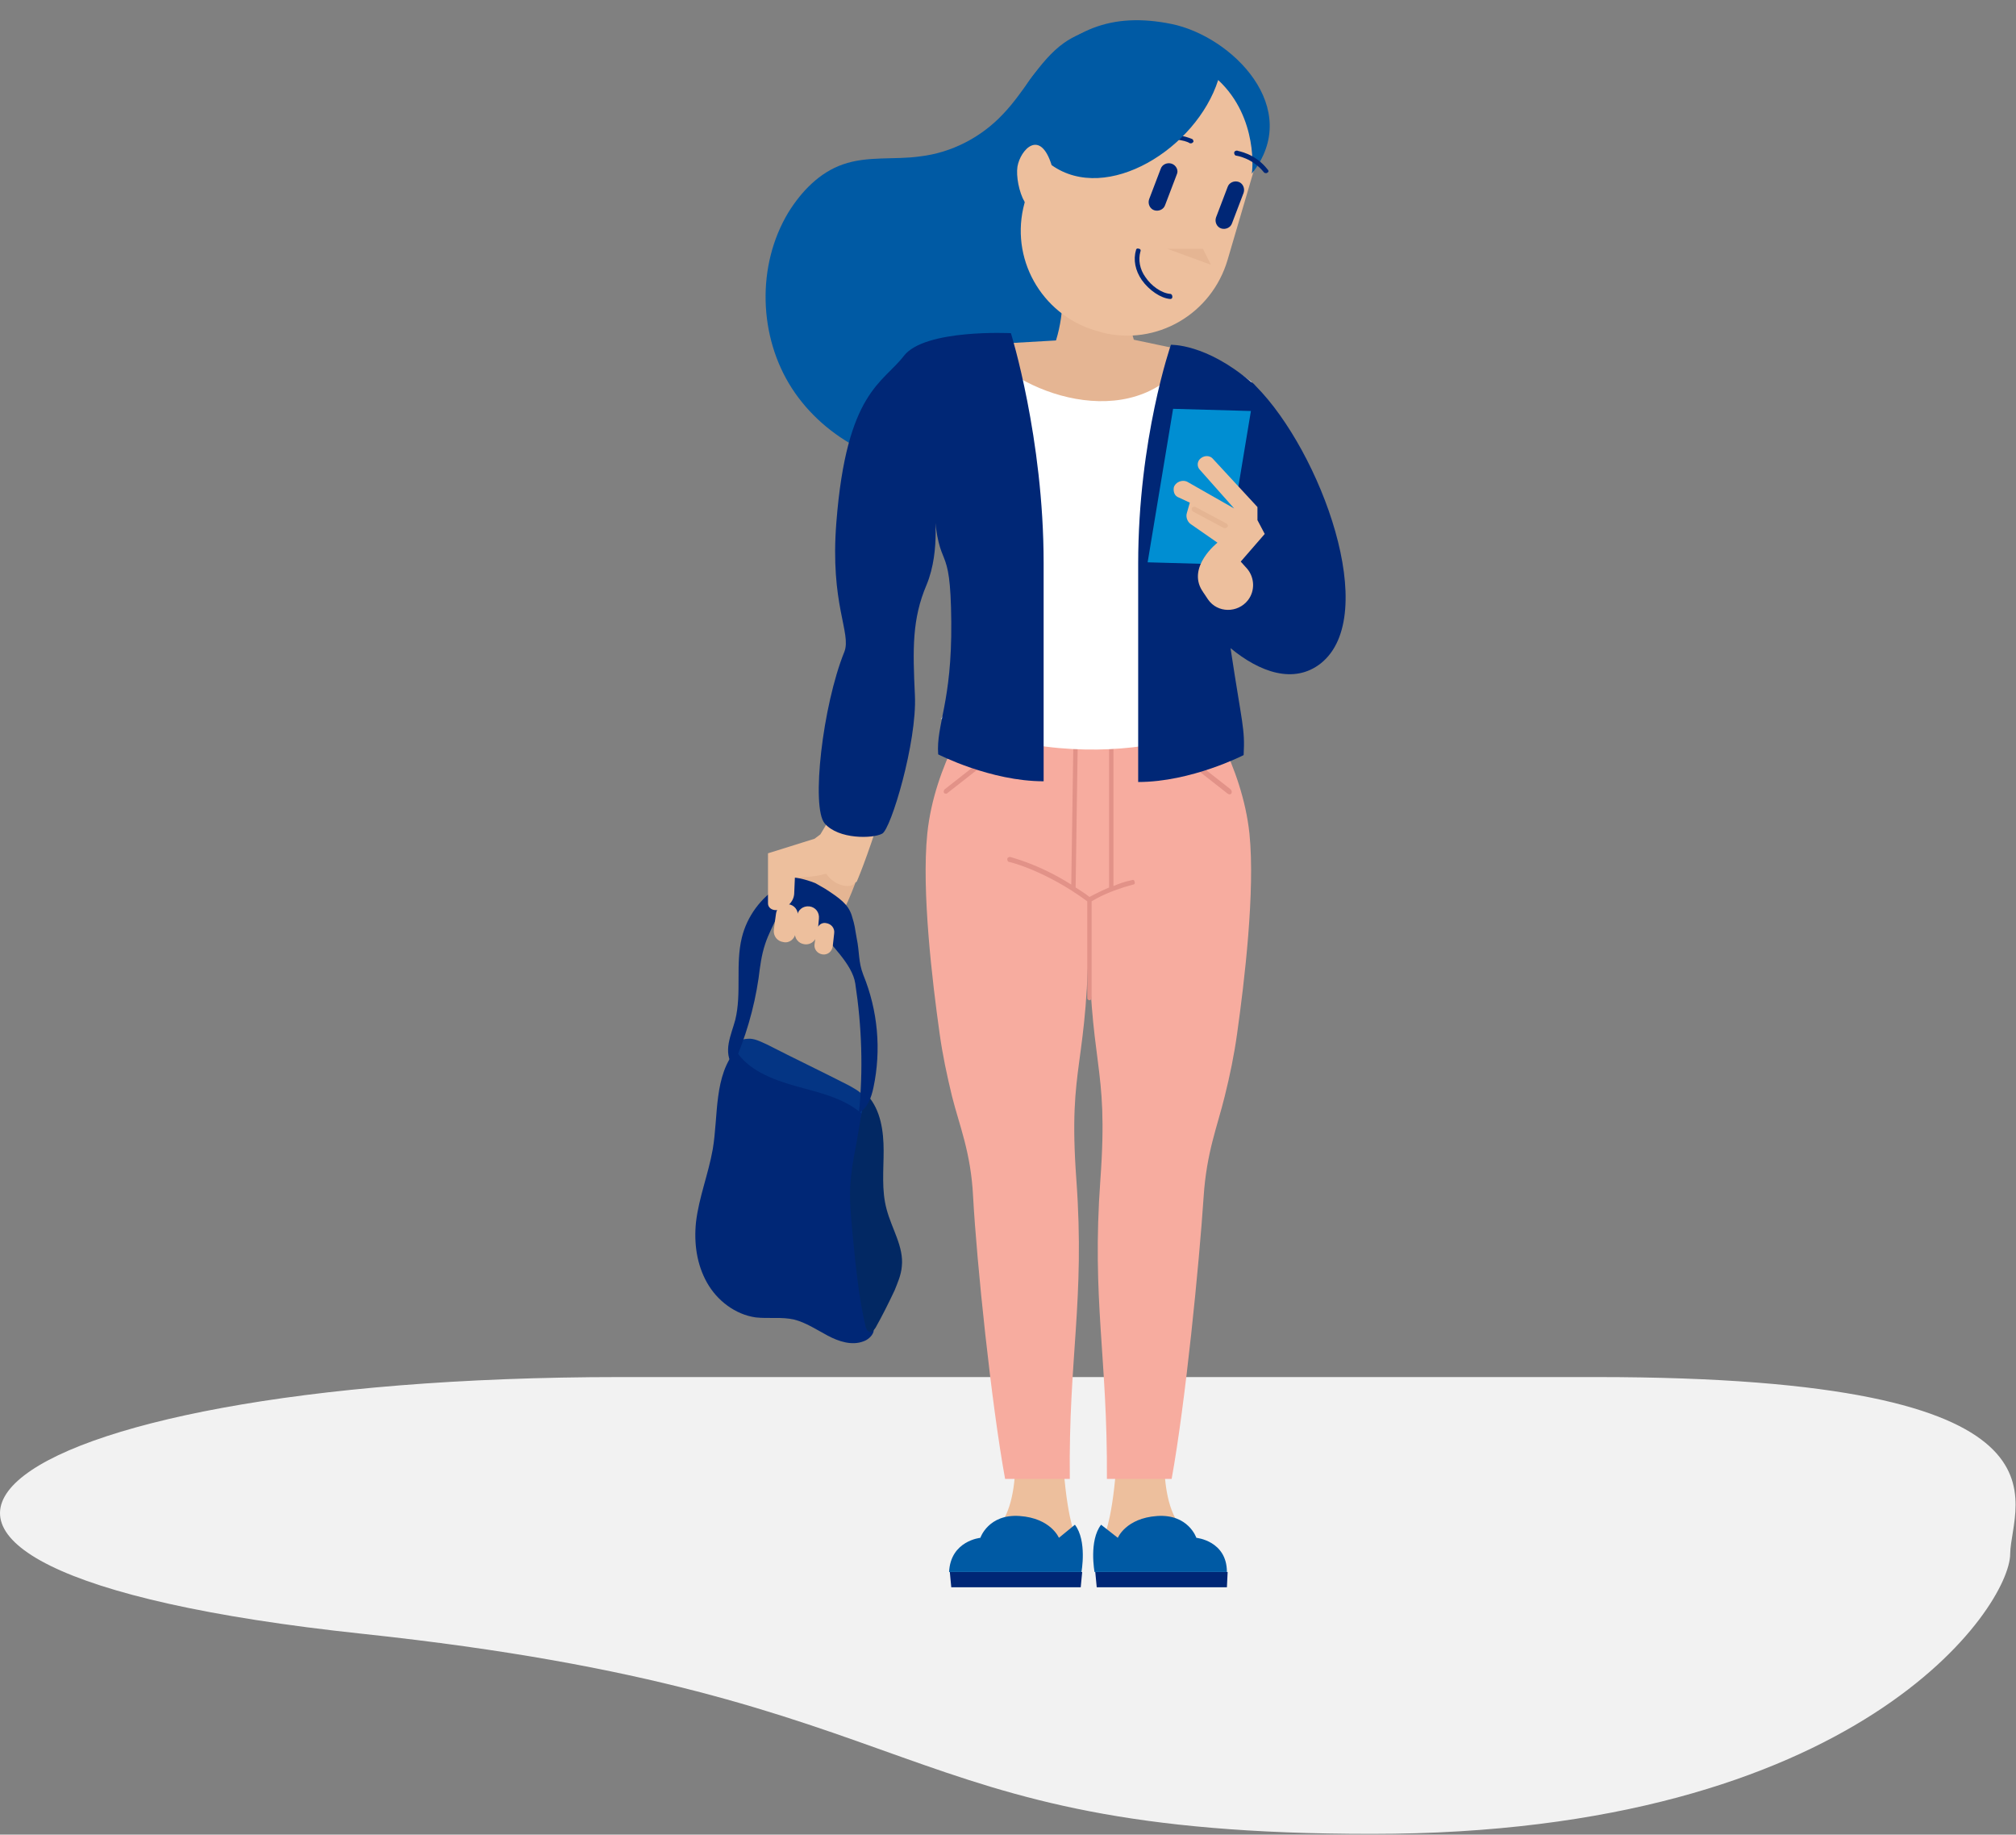
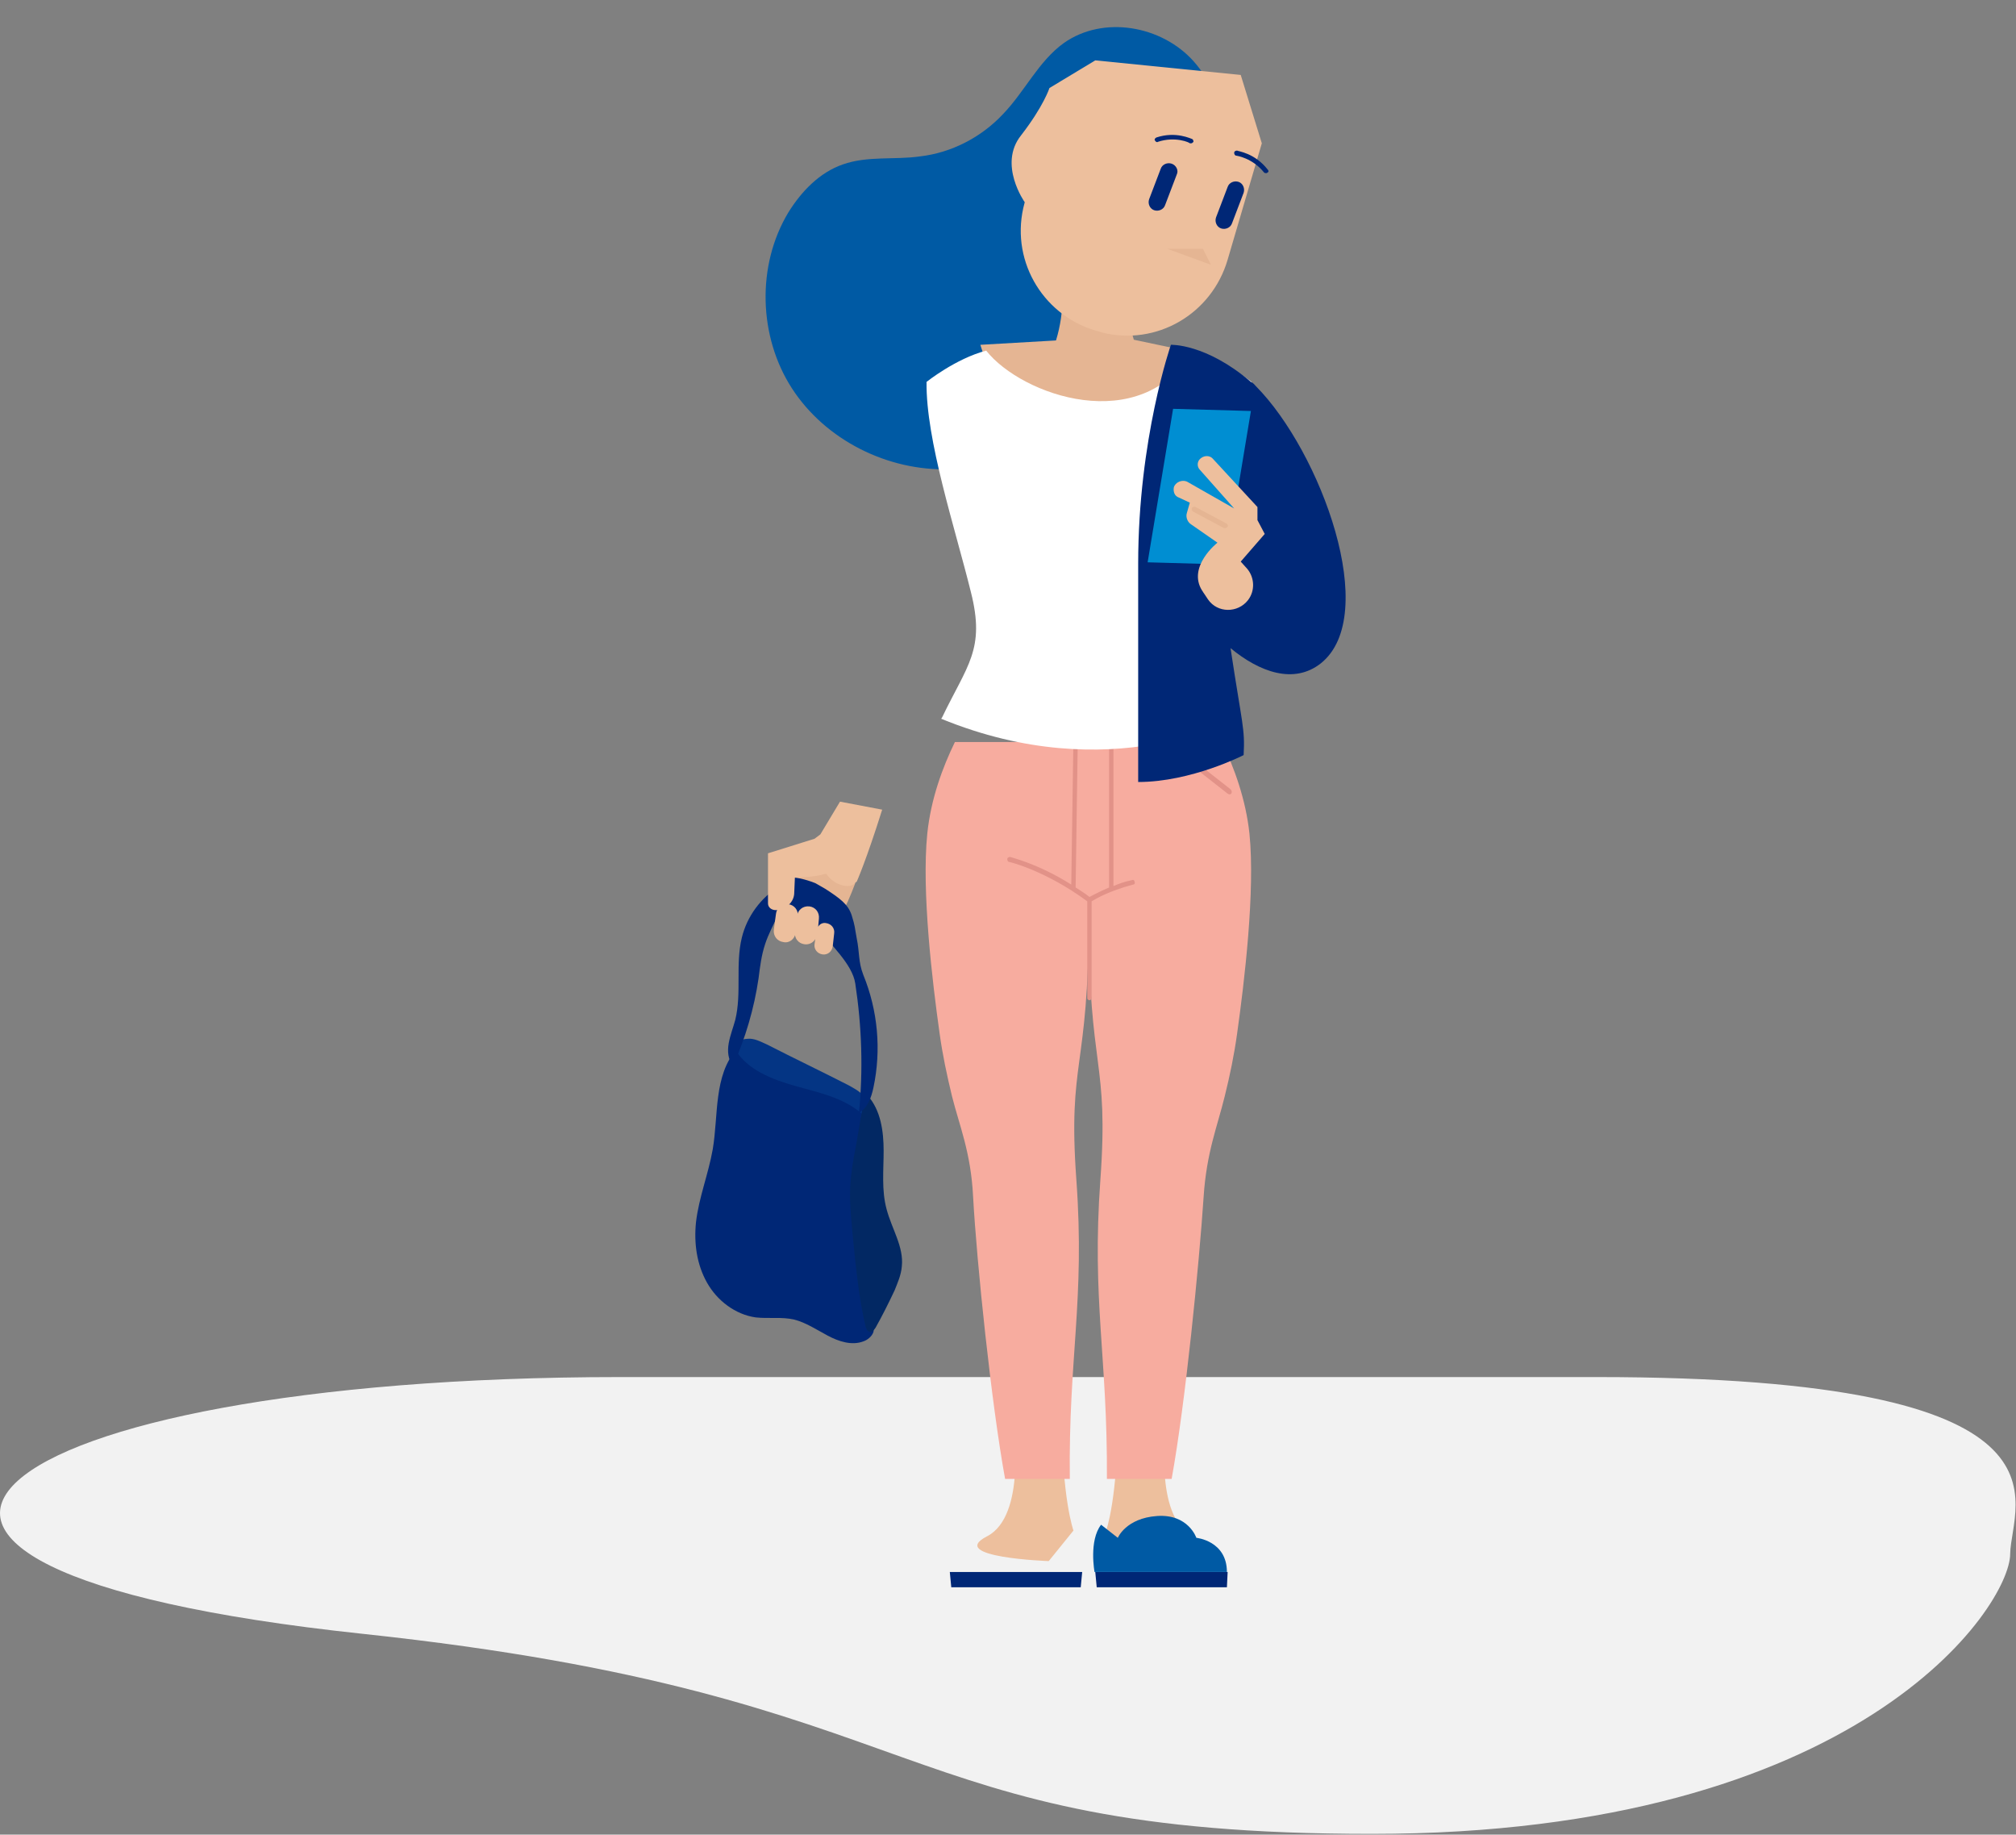
<svg xmlns="http://www.w3.org/2000/svg" version="1.1" x="0px" y="0px" width="277.2px" height="252.2px" viewBox="0 0 277.2 252.2" style="enable-background:new 0 0 277.2 252.2;" xml:space="preserve">
  <rect x="0" y="0" width="277.2" height="252.2" fill="#808080" stroke="none" />
  <style type="text/css">
	.st0{fill-rule:evenodd;clip-rule:evenodd;fill:#005AA4;}
	.st1{fill:#E5B593;}
	.st2{fill:#E2B596;}
	.st3{fill:#002776;}
	.st4{fill-rule:evenodd;clip-rule:evenodd;fill:#F2F2F2;}
	.st5{fill:#005AA4;}
	.st6{fill:#E5D6C1;}
	.st7{fill:#D8CABA;}
	.st8{fill-rule:evenodd;clip-rule:evenodd;fill:#1A99D6;}
	.st9{fill-rule:evenodd;clip-rule:evenodd;fill:#D6AA8B;}
	.st10{fill:#F4A64A;}
	.st11{fill:#FFB24C;}
	.st12{fill:#EDBF9D;}
	.st13{fill:none;stroke:#E5B593;stroke-width:0.352;stroke-linecap:round;stroke-linejoin:round;stroke-miterlimit:10;}
	.st14{clip-path:url(#SVGID_2_);fill:#005AA4;}
	.st15{clip-path:url(#SVGID_2_);}
	.st16{fill:#EAA298;}
	.st17{fill:#F7AC9F;}
	.st18{fill:#3894C6;}
	.st19{fill:#3C96D3;}
	.st20{fill:#D6A98A;}
	.st21{clip-path:url(#SVGID_4_);fill:#99D2ED;}
	.st22{clip-path:url(#SVGID_4_);fill:#002776;}
	.st23{fill:#1A99D6;}
	.st24{fill:#D8AA8B;}
	.st25{fill:#008ED2;}
	.st26{fill:#A68035;stroke:#A68035;stroke-width:1.024;stroke-miterlimit:10;}
	.st27{fill:#E1D8AF;stroke:#E1D8AF;stroke-width:1.024;stroke-linecap:round;stroke-linejoin:round;stroke-miterlimit:10;}
	.st28{fill:none;stroke:#D8AA8B;stroke-width:0.853;stroke-linecap:round;stroke-linejoin:round;stroke-miterlimit:10;}
	.st29{fill:#6D3F32;}
	.st30{fill:#E2B983;}
	.st31{fill:#E9E0E3;}
	.st32{fill:#4C4C4C;}
	.st33{fill:#424242;}
	.st34{fill:#353535;}
	.st35{fill:#282828;}
	.st36{fill:#E4F1F2;}
	.st37{fill:#EEFDFF;}
	.st38{fill-rule:evenodd;clip-rule:evenodd;fill:#6D4625;}
	.st39{fill-rule:evenodd;clip-rule:evenodd;fill:#E2B596;}
	.st40{fill-rule:evenodd;clip-rule:evenodd;fill:#043584;}
	.st41{fill-rule:evenodd;clip-rule:evenodd;fill:#002776;}
	.st42{fill-rule:evenodd;clip-rule:evenodd;fill:#022863;}
	.st43{fill:#E29288;}
	.st44{fill:#FFFFFF;}
</style>
  <g id="bg-farge">
</g>
  <g id="bruk-av-mobil-paa-buss-1-01">
    <g>
      <path class="st40" d="M101.9,142.9c-0.7,0.6-1,1.5-0.8,2.3c0.3,1.3,1.6,2.1,2.8,2.7c4.6,2.4,9.3,4.6,14.2,6.4    c0.5,0.2,1,0.3,1.5,0.1c0-1.4-0.1-3-1.1-4c-0.5-0.5-1.1-0.8-1.8-1.2c-3.7-1.9-7.5-3.7-11.2-5.6c-0.9-0.4-1.8-0.9-2.7-0.8    c-1,0-2,0.7-2.1,1.7" />
    </g>
    <g>
      <path class="st41" d="M107.2,121.8c-2.6,1.6-4.5,4.2-5.2,7.1c-0.9,3.7,0,7.6-0.9,11.3c-0.3,1.1-0.7,2.1-0.9,3.2    c-0.2,1.1-0.1,2.3,0.6,3.1c1.7-3.8,2.9-7.9,3.5-12c0.2-1.6,0.4-3.2,0.9-4.7c0.9-2.8,3-5.4,2.8-8.3" />
    </g>
    <path class="st1" d="M108.2,126.6l5.4,1.9c1.2-0.8,2.7-3.6,4-7.1l-2.4-2.8l-7.3,0.3L108.2,126.6z" />
    <g>
      <path class="st41" d="M101.1,144.3c1.7,2.8,5.1,4.1,8.3,5s6.6,1.6,9.1,3.8c0.6,0.6,1.2,1.3,1.4,2.1c0.2,0.6,0.1,1.3,0.1,1.9    c-0.7,8.3-0.6,16.6,0.1,24.8c0,0.4,0.1,0.8,0,1.2c-0.2,0.6-0.8,1.1-1.4,1.3c-1.6,0.6-3.4,0-4.9-0.8c-1.5-0.8-3-1.8-4.6-2.2    c-1.7-0.4-3.5-0.1-5.3-0.3c-2.8-0.4-5.3-2.3-6.7-4.8c-1.4-2.5-1.8-5.4-1.5-8.3c0.4-3.4,1.7-6.6,2.3-10c0.8-4.7,0.1-10.1,3.3-13.8" />
    </g>
    <g>
      <path class="st42" d="M119.3,150.6c1.8,2,2.2,4.9,2.2,7.6c0,2.7-0.3,5.4,0.4,8c0.7,2.7,2.4,5.2,2.1,7.9c-0.1,1.2-0.6,2.3-1,3.3    c-0.8,1.7-1.7,3.5-2.6,5.1c-0.2,0.3-0.5,0.7-0.8,0.6c-0.4-0.1-0.5-0.5-0.6-0.8c-0.9-3.9-1.3-7.9-1.7-11.9    c-0.2-2.4-0.5-4.7-0.4-7.1c0.1-2,0.4-3.9,0.8-5.8c0.4-2.4,0.8-4.8,1.3-7.2" />
    </g>
    <g>
      <path class="st41" d="M113.5,122.2c2,1.3,3.1,2.1,3.6,3.6c0.5,1.6,0.4,1.6,0.7,3.2c0.4,1.9,0.2,3.2,0.9,5c2,4.9,2.5,10.3,1.4,15.5    c-0.3,1.4-0.8,2.8-2,3.5c0.6-5.9,0.4-11.9-0.5-17.8c-0.4-2.7-3.5-5.4-5.1-7.6c-0.7-1-3.7-2.1-4.4-3.2c-0.6-1-0.1-1,0.4-2    c0.1-0.1-0.1-1.2,0-1.3l0.2-0.4c0.3-0.2,1.9,0.1,3.4,0.7L113.5,122.2z" />
    </g>
    <path class="st12" d="M109.4,128.2l0.3-2.2c0.1-0.9-0.5-1.6-1.3-1.7l0,0c-0.9-0.1-1.6,0.5-1.7,1.3l-0.3,2.2   c-0.1,0.9,0.5,1.6,1.3,1.7l0,0C108.5,129.7,109.3,129.1,109.4,128.2z" />
    <path class="st12" d="M112.6,126.3c0.1-0.9-0.5-1.6-1.3-1.7l0,0c-0.9-0.1-1.6,0.5-1.7,1.3l-0.3,2.2c-0.1,0.9,0.5,1.6,1.3,1.7l0,0   c0.6,0.1,1.2-0.2,1.5-0.7l-0.1,0.7c-0.1,0.7,0.4,1.3,1.1,1.4l0,0c0.7,0.1,1.3-0.4,1.4-1.1l0.2-1.8c0.1-0.7-0.4-1.3-1.1-1.4l0,0   c-0.4-0.1-0.9,0.1-1.1,0.5L112.6,126.3z" />
    <g>
      <path class="st12" d="M112.8,114.7l-0.8,0.6l-6.4,2l0,6.9c0,0.6,0.6,1,1.3,0.9l0,0c1.3-0.2,2.2-1.1,2.3-2.2l0.1-2.3    c0,0,2.2,0.1,4.3-0.5c0,0,0,0,0,0c0.6,0.9,1.6,1.6,2.8,1.7c0.3,0,0.6,0,0.9-0.2c0.2-0.1,0.3-0.3,0.5-0.4c0,0,1.3-2.9,3.5-9.9    l-5.8-1.1L112.8,114.7C112.9,114.7,112.8,114.7,112.8,114.7z" />
    </g>
    <path class="st4" d="M219.5,189.3H85.3c-88.1,0-121,26.2-35.4,35.3c79.6,8.5,71.7,27.5,138.7,27.5c67.1,0,87.8-31.3,87.8-38.5   C276.5,206.6,287.7,189.3,219.5,189.3" />
    <path class="st0" d="M166.8,26.9c2.4-6.1,1.7-13.6-2.7-18.5c-4.4-4.9-12.4-6.3-17.8-2.5c-3.5,2.5-5.4,6.7-8.4,9.8   c-3,3.2-7.1,5.3-11.4,5.8c-3.5,0.5-7.2-0.1-10.6,1.1c-3.2,1.1-5.7,3.7-7.5,6.6c-4.4,7.3-4.1,17.1,0.5,24.2   c4.6,7.1,13.2,11.4,21.7,11.1c8.5-0.4,16.6-5.2,21.1-12.4c2.9-4.6,2.1-10.2,4.5-15.1c1.7-3.5,3.6-8.7,7.6-8.7   c0.2,0,0.6,1.8,1.7,0.5" />
    <g>
      <path class="st12" d="M164,211.2c-5.5-2.8-3.6-15.3-3.6-15.3s-6.7-12.6-6.7-1.2c0,11.3-1.6,15.7-1.6,15.7l3.4,4.2    C155.5,214.6,169.6,214.1,164,211.2z" />
      <path class="st12" d="M139.3,195.9c0,0,1.9,12.5-3.6,15.3c-5.6,2.9,8.5,3.4,8.5,3.4l3.4-4.2c0,0-1.6-4.4-1.6-15.7    C146,183.4,139.3,195.9,139.3,195.9z" />
    </g>
    <path class="st17" d="M149.7,126.1c0,21.2,2.8,19.5,1.6,36.1s1,24.3,0.9,41.1h8.9c1.9-10.4,3.8-29.7,4.4-38.8   c0.4-6.1,1.9-9.7,2.9-13.8c0.7-2.8,1.3-5.7,1.7-8.6c1-7.1,2.5-19.6,1.7-27.5c-0.5-4.7-2.1-9.1-3.8-12.6h-36.7   c-1.7,3.5-3.3,7.8-3.8,12.6c-0.8,7.9,0.7,20.4,1.7,27.5c0.4,2.9,1,5.7,1.7,8.6c1,4,2.6,7.7,2.9,13.8c0.5,9.1,2.5,28.4,4.4,38.8h8.9   c-0.2-16.7,2.1-24.5,0.9-41.1S149.7,147.3,149.7,126.1z" />
    <g>
      <path class="st1" d="M146,39c0,0,0.5,3.6-0.8,7.8l-10.4,0.6l1.1,3.5c11.2,10.7,24.9,5.6,29-2.3l-9-1.9c-1.3-4.2-0.8-7.8-0.8-7.8    H146z" />
    </g>
    <g>
      <path class="st43" d="M155.6,121c-1,0.2-1.8,0.5-2.5,0.8v-19.8c0-0.2-0.2-0.3-0.3-0.3c-0.2,0-0.3,0.2-0.3,0.3V122    c-1.4,0.6-2.3,1.1-2.7,1.3c-0.6-0.5-1.3-0.9-1.9-1.3l0.3-20.7c0-0.2-0.1-0.3-0.3-0.3c-0.2,0-0.3,0.1-0.3,0.3l-0.3,20.3    c-4.6-2.9-8.2-3.7-8.4-3.8c-0.2,0-0.4,0.1-0.4,0.3c0,0.2,0.1,0.4,0.3,0.4c0.1,0,5,1.2,10.7,5.4v13.3c0,0.2,0.2,0.3,0.3,0.3    c0.2,0,0.3-0.2,0.3-0.3v-13.3c0.5-0.3,2.3-1.4,5.7-2.3c0.2,0,0.3-0.2,0.2-0.4C156,121,155.8,120.9,155.6,121z" />
-       <path class="st43" d="M136.4,103.4l-6.5,5.1c-0.1,0.1-0.2,0.3-0.1,0.5c0.1,0.1,0.2,0.1,0.3,0.1c0.1,0,0.1,0,0.2-0.1l6.5-5.1    c0.1-0.1,0.2-0.3,0.1-0.5C136.8,103.3,136.6,103.3,136.4,103.4z" />
      <path class="st43" d="M169.2,108.5l-6.5-5.1c-0.1-0.1-0.4-0.1-0.5,0.1c-0.1,0.1-0.1,0.4,0.1,0.5l6.5,5.1c0.1,0,0.1,0.1,0.2,0.1    c0.1,0,0.2,0,0.3-0.1C169.4,108.9,169.4,108.7,169.2,108.5z" />
    </g>
    <g>
      <polygon class="st3" points="130.8,218.2 148.6,218.2 148.8,216.1 130.6,216.1   " />
      <polygon class="st3" points="150.6,216.1 150.8,218.2 168.7,218.2 168.8,216.1   " />
    </g>
    <g>
-       <path class="st5" d="M145.6,211.4c0,0-1.1-2.7-5.4-3s-5.4,3-5.4,3s-4.1,0.4-4.3,4.7h18.2c0,0,0.8-4.3-0.9-6.5L145.6,211.4z" />
      <path class="st5" d="M164.5,211.4c0,0-1.1-3.3-5.4-3c-4.3,0.3-5.4,3-5.4,3l-2.3-1.8c-1.7,2.2-0.9,6.5-0.9,6.5h18.2    C168.7,211.8,164.5,211.4,164.5,211.4z" />
    </g>
    <path class="st44" d="M167.7,82.4c2.1-9,4.5-21.6,4.4-29.9c0,0-4.1-3.1-8.1-4.3c-7.1,11.9-23.5,6.2-28.4,0   c-4.2,1.1-8.2,4.3-8.2,4.3c-0.1,8,3.9,20,6.1,28.9c2,7.9-0.5,10-4,17.3l-0.1,0.1c23.4,9.6,40.6-0.1,40.6-0.1l-0.4-0.9   C166.7,90.9,166,89.6,167.7,82.4z" />
    <path class="st12" d="M170.6,10.3l-20-2l-6.3,3.8c0,0-0.8,2.5-3.9,6.5c-3.2,4,0.5,9.2,0.5,9.2l-0.2,0.8c-1.7,7.6,3,15.1,10.5,17   l0.3,0.1c7.5,1.9,15.1-2.5,17.3-10l4.7-16L170.6,10.3z" />
    <g>
      <path class="st3" d="M161.1,22.5L161.1,22.5c-0.6-0.2-1.3,0.1-1.5,0.7l-1.6,4.2c-0.2,0.6,0.1,1.3,0.7,1.5l0,0    c0.6,0.2,1.3-0.1,1.5-0.7l1.6-4.2C162.1,23.4,161.7,22.7,161.1,22.5z" />
      <path class="st3" d="M170.3,25L170.3,25c-0.6-0.2-1.3,0.1-1.5,0.7l-1.6,4.2c-0.2,0.6,0.1,1.3,0.7,1.5l0,0c0.6,0.2,1.3-0.1,1.5-0.7    l1.6-4.2C171.2,25.9,170.9,25.2,170.3,25z" />
    </g>
    <polygon class="st1" points="165.4,34.2 160.5,34.2 166.5,36.4  " />
    <g>
      <path class="st3" d="M163.9,19.1c-0.1,0-2.2-1.1-4.9-0.2c-0.2,0.1-0.3,0.3-0.2,0.4c0.1,0.2,0.3,0.3,0.4,0.2    c2.4-0.8,4.4,0.1,4.4,0.2c0,0,0.1,0,0.2,0c0.1,0,0.2-0.1,0.3-0.2C164.1,19.4,164.1,19.2,163.9,19.1z" />
    </g>
-     <path class="st3" d="M160.9,40.4c-1.2-0.1-2.6-1.1-3.4-2.3c-0.8-1.1-1-2.4-0.7-3.5c0.1-0.2,0-0.4-0.2-0.4c-0.2-0.1-0.4,0-0.4,0.2   c-0.4,1.3-0.1,2.8,0.8,4.1c1,1.4,2.6,2.5,3.9,2.6c0,0,0,0,0,0c0.2,0,0.3-0.1,0.3-0.3C161.2,40.6,161.1,40.4,160.9,40.4z" />
-     <path class="st5" d="M167.5,11c-3,9.4-15.3,17.1-22.9,11.7c-1.6-5.1-4.3-2.1-4.7,0.2c-0.2,1.3,0.2,3.5,1,4.9   c-3.1-2.4-3.7-11.3,1.2-17.5c4.9-6.2,10.7-8.7,19-7s18.2,11.6,11,20.6C172.2,23.9,173.1,16.2,167.5,11z" />
    <g>
      <path class="st3" d="M172.7,53.1c-0.4-0.5-0.7-0.6-0.7-0.6c-6.2-5.3-11-5.1-11-5.1s-4.5,12.9-4.5,30.1s0,30,0,30    c7.3,0,14.5-3.7,14.5-3.7c0.2-3.7-0.2-4.1-1.8-14.7c4,3.3,8.7,5,12.4,2.1C189.9,84.6,181.6,62.1,172.7,53.1z" />
-       <path class="st3" d="M128.4,69.6c0.7,9.7,2.3,4.1,2.4,15.9c0.1,11.1-2.1,14.1-1.8,18.2c0,0,7.2,3.7,14.5,3.7c0,0,0-12.8,0-30    S139,45.8,139,45.8s-11.8-0.6-14.7,3.1c-2.9,3.8-7.9,4.9-9.3,22.9c-0.9,11.3,2.1,15.2,1.1,17.8c-3,7.4-4.6,21.4-2.7,23.6    s6.6,2.1,7.9,1.4c1.2-0.6,4.8-12.6,4.5-19s-0.4-10.5,1.6-15.2C129.4,75.6,128.4,69.6,128.4,69.6z" />
    </g>
    <polygon class="st25" points="161.3,56.2 157.8,77.3 168.5,77.6 172,56.5  " />
    <path class="st12" d="M170.6,77.2l3.3-3.8l-1-1.9l0-1.8l-6.1-6.6c-0.5-0.6-1.4-0.5-1.9,0.1l0,0c-0.3,0.4-0.3,1,0.1,1.4l4.7,5.3   l-6.5-3.7c-0.7-0.3-1.6,0.1-1.8,0.8l0,0c-0.1,0.6,0.1,1.2,0.7,1.4l1.5,0.7l-0.4,1.4c-0.2,0.6,0.1,1.3,0.6,1.6l3.6,2.5   c0,0-4.2,3.3-2.1,6.6l0,0l0,0c0.1,0.1,0.1,0.2,0.2,0.3l0.6,0.9c1.3,1.9,4.1,1.9,5.5,0.1c1-1.3,0.9-3.1-0.1-4.3L170.6,77.2z" />
    <path class="st1" d="M168.7,72l-4.3-2.3c-0.2-0.1-0.4,0-0.5,0.1c-0.1,0.2,0,0.4,0.1,0.5l4.3,2.3c0.1,0,0.1,0,0.2,0   c0.1,0,0.2-0.1,0.3-0.2C168.9,72.3,168.8,72.1,168.7,72z" />
    <path class="st3" d="M174.3,23.3c-1.8-2.3-4.1-2.5-4.2-2.6c-0.2,0-0.4,0.1-0.4,0.3c0,0.2,0.1,0.4,0.3,0.4c0,0,2.2,0.3,3.8,2.3   c0.1,0.1,0.2,0.1,0.3,0.1c0.1,0,0.1,0,0.2-0.1C174.4,23.7,174.5,23.5,174.3,23.3z" />
  </g>
</svg>